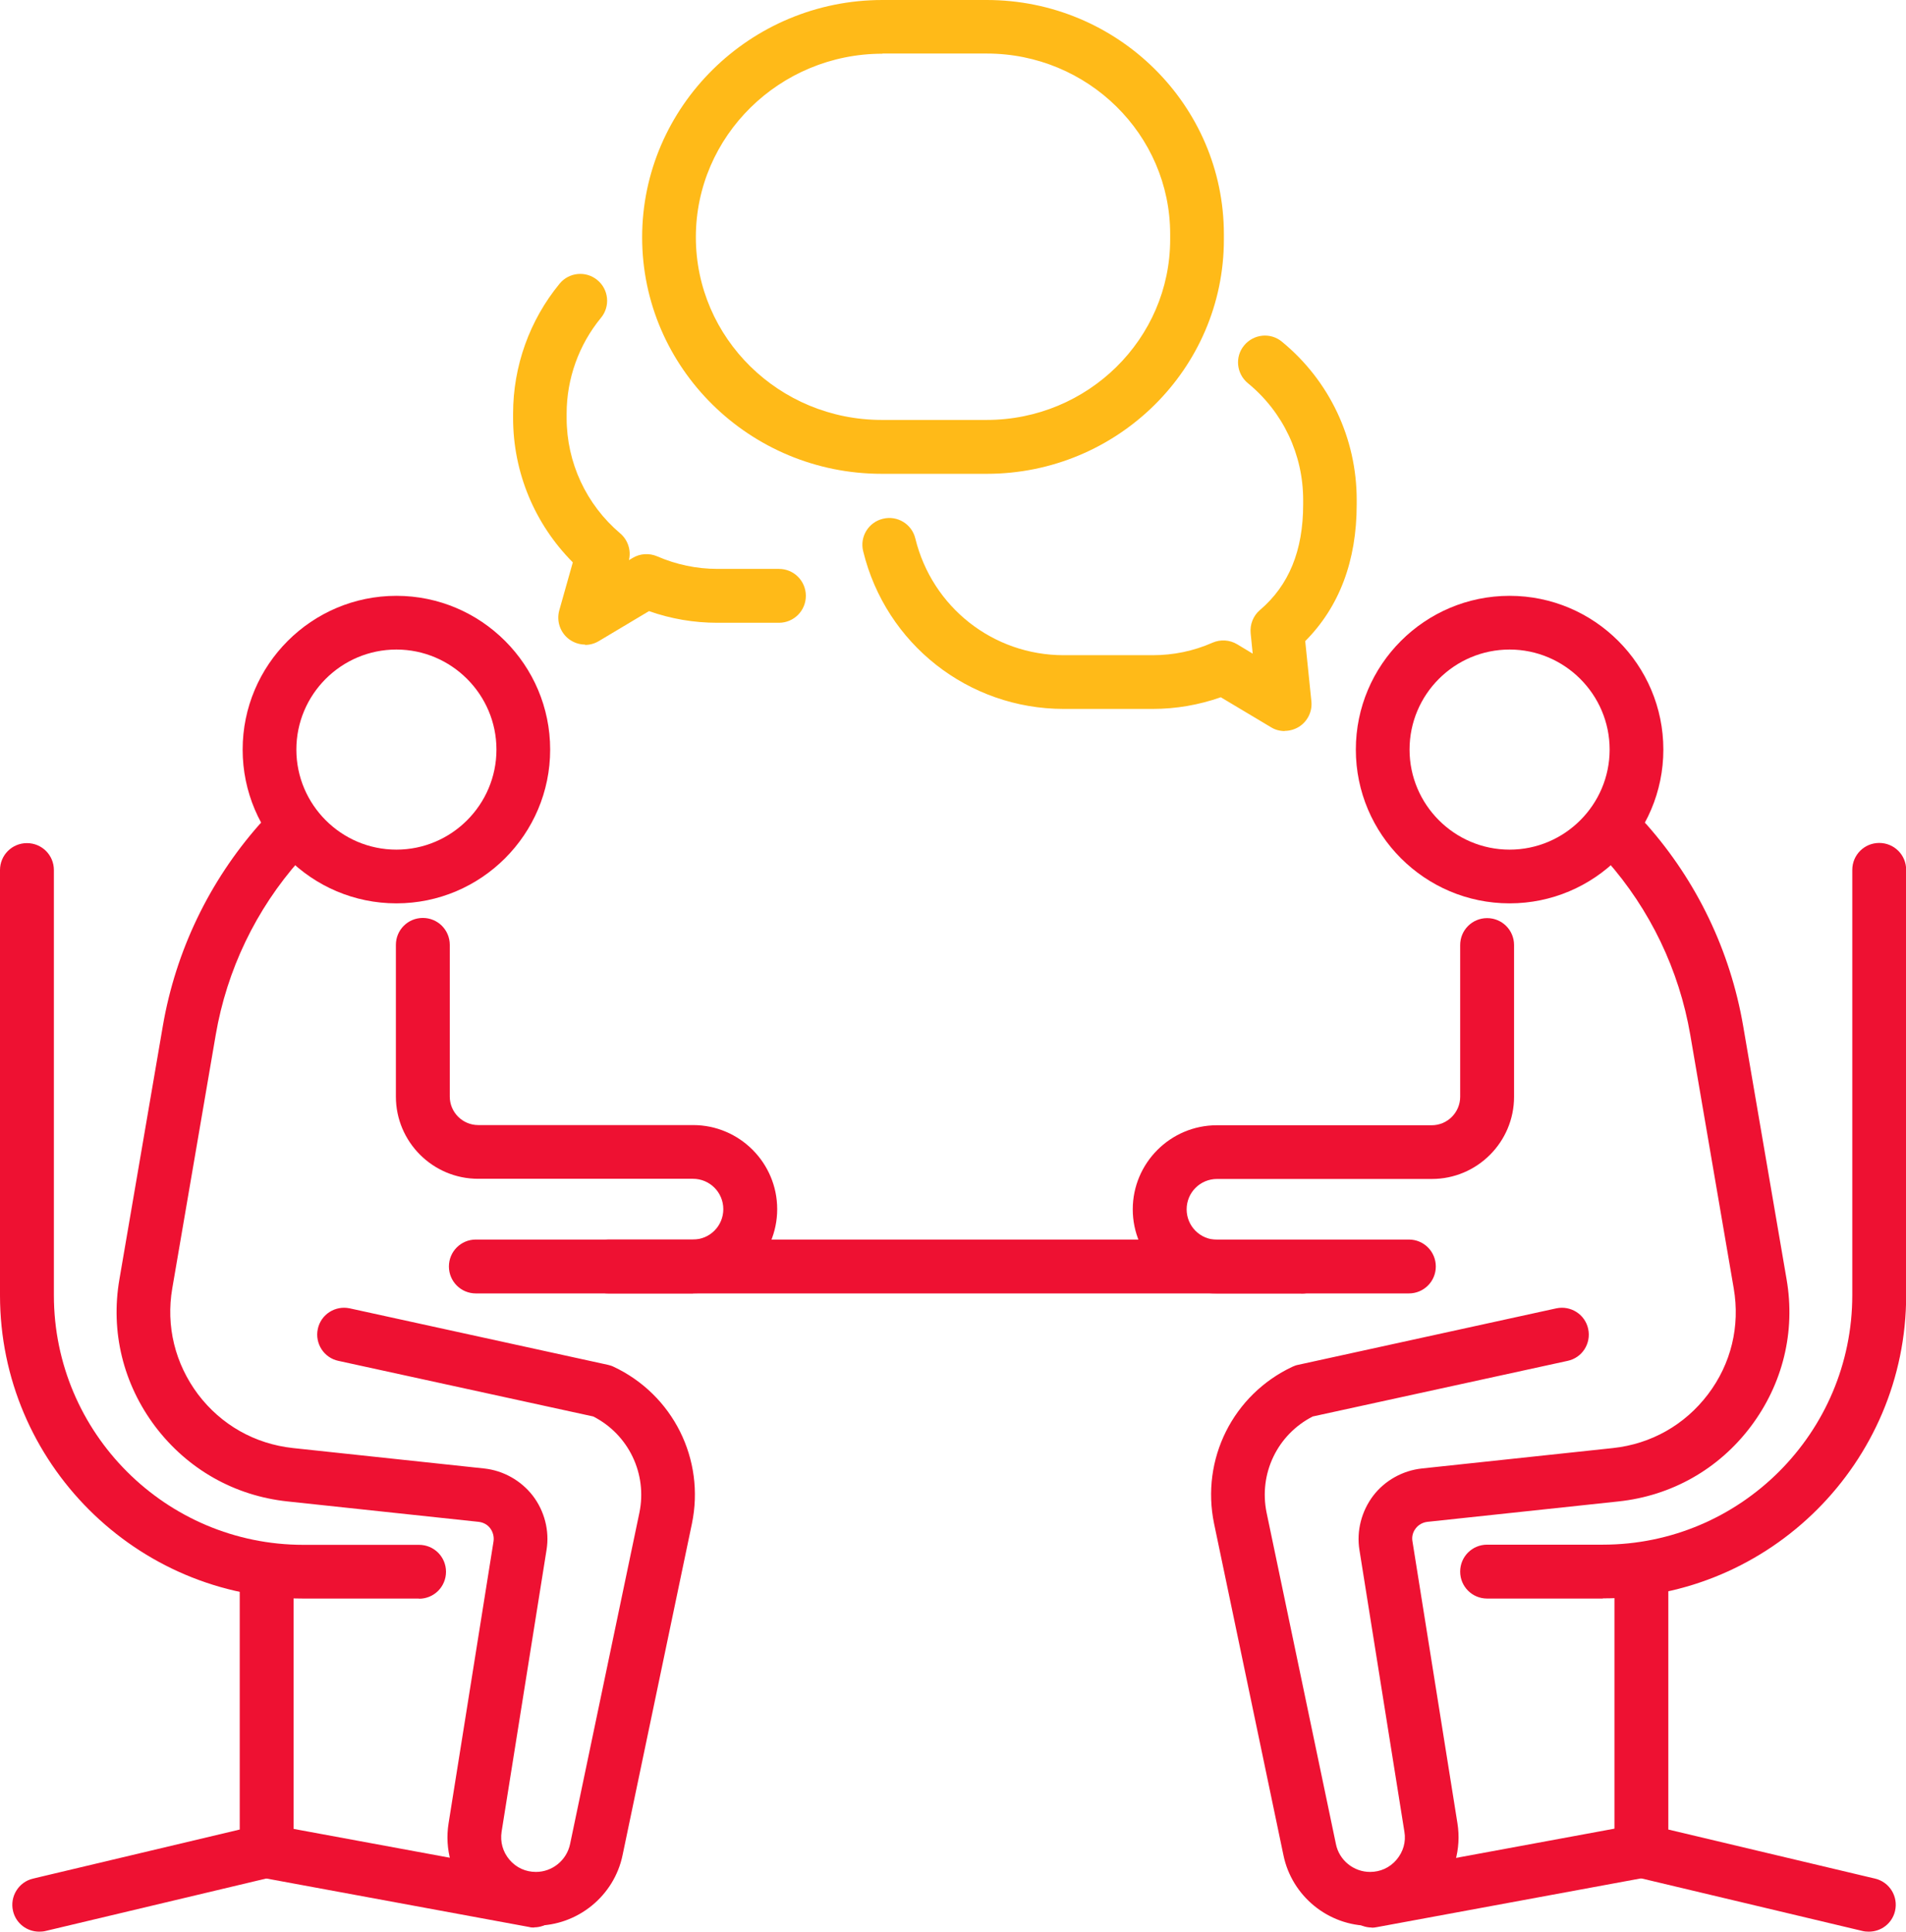
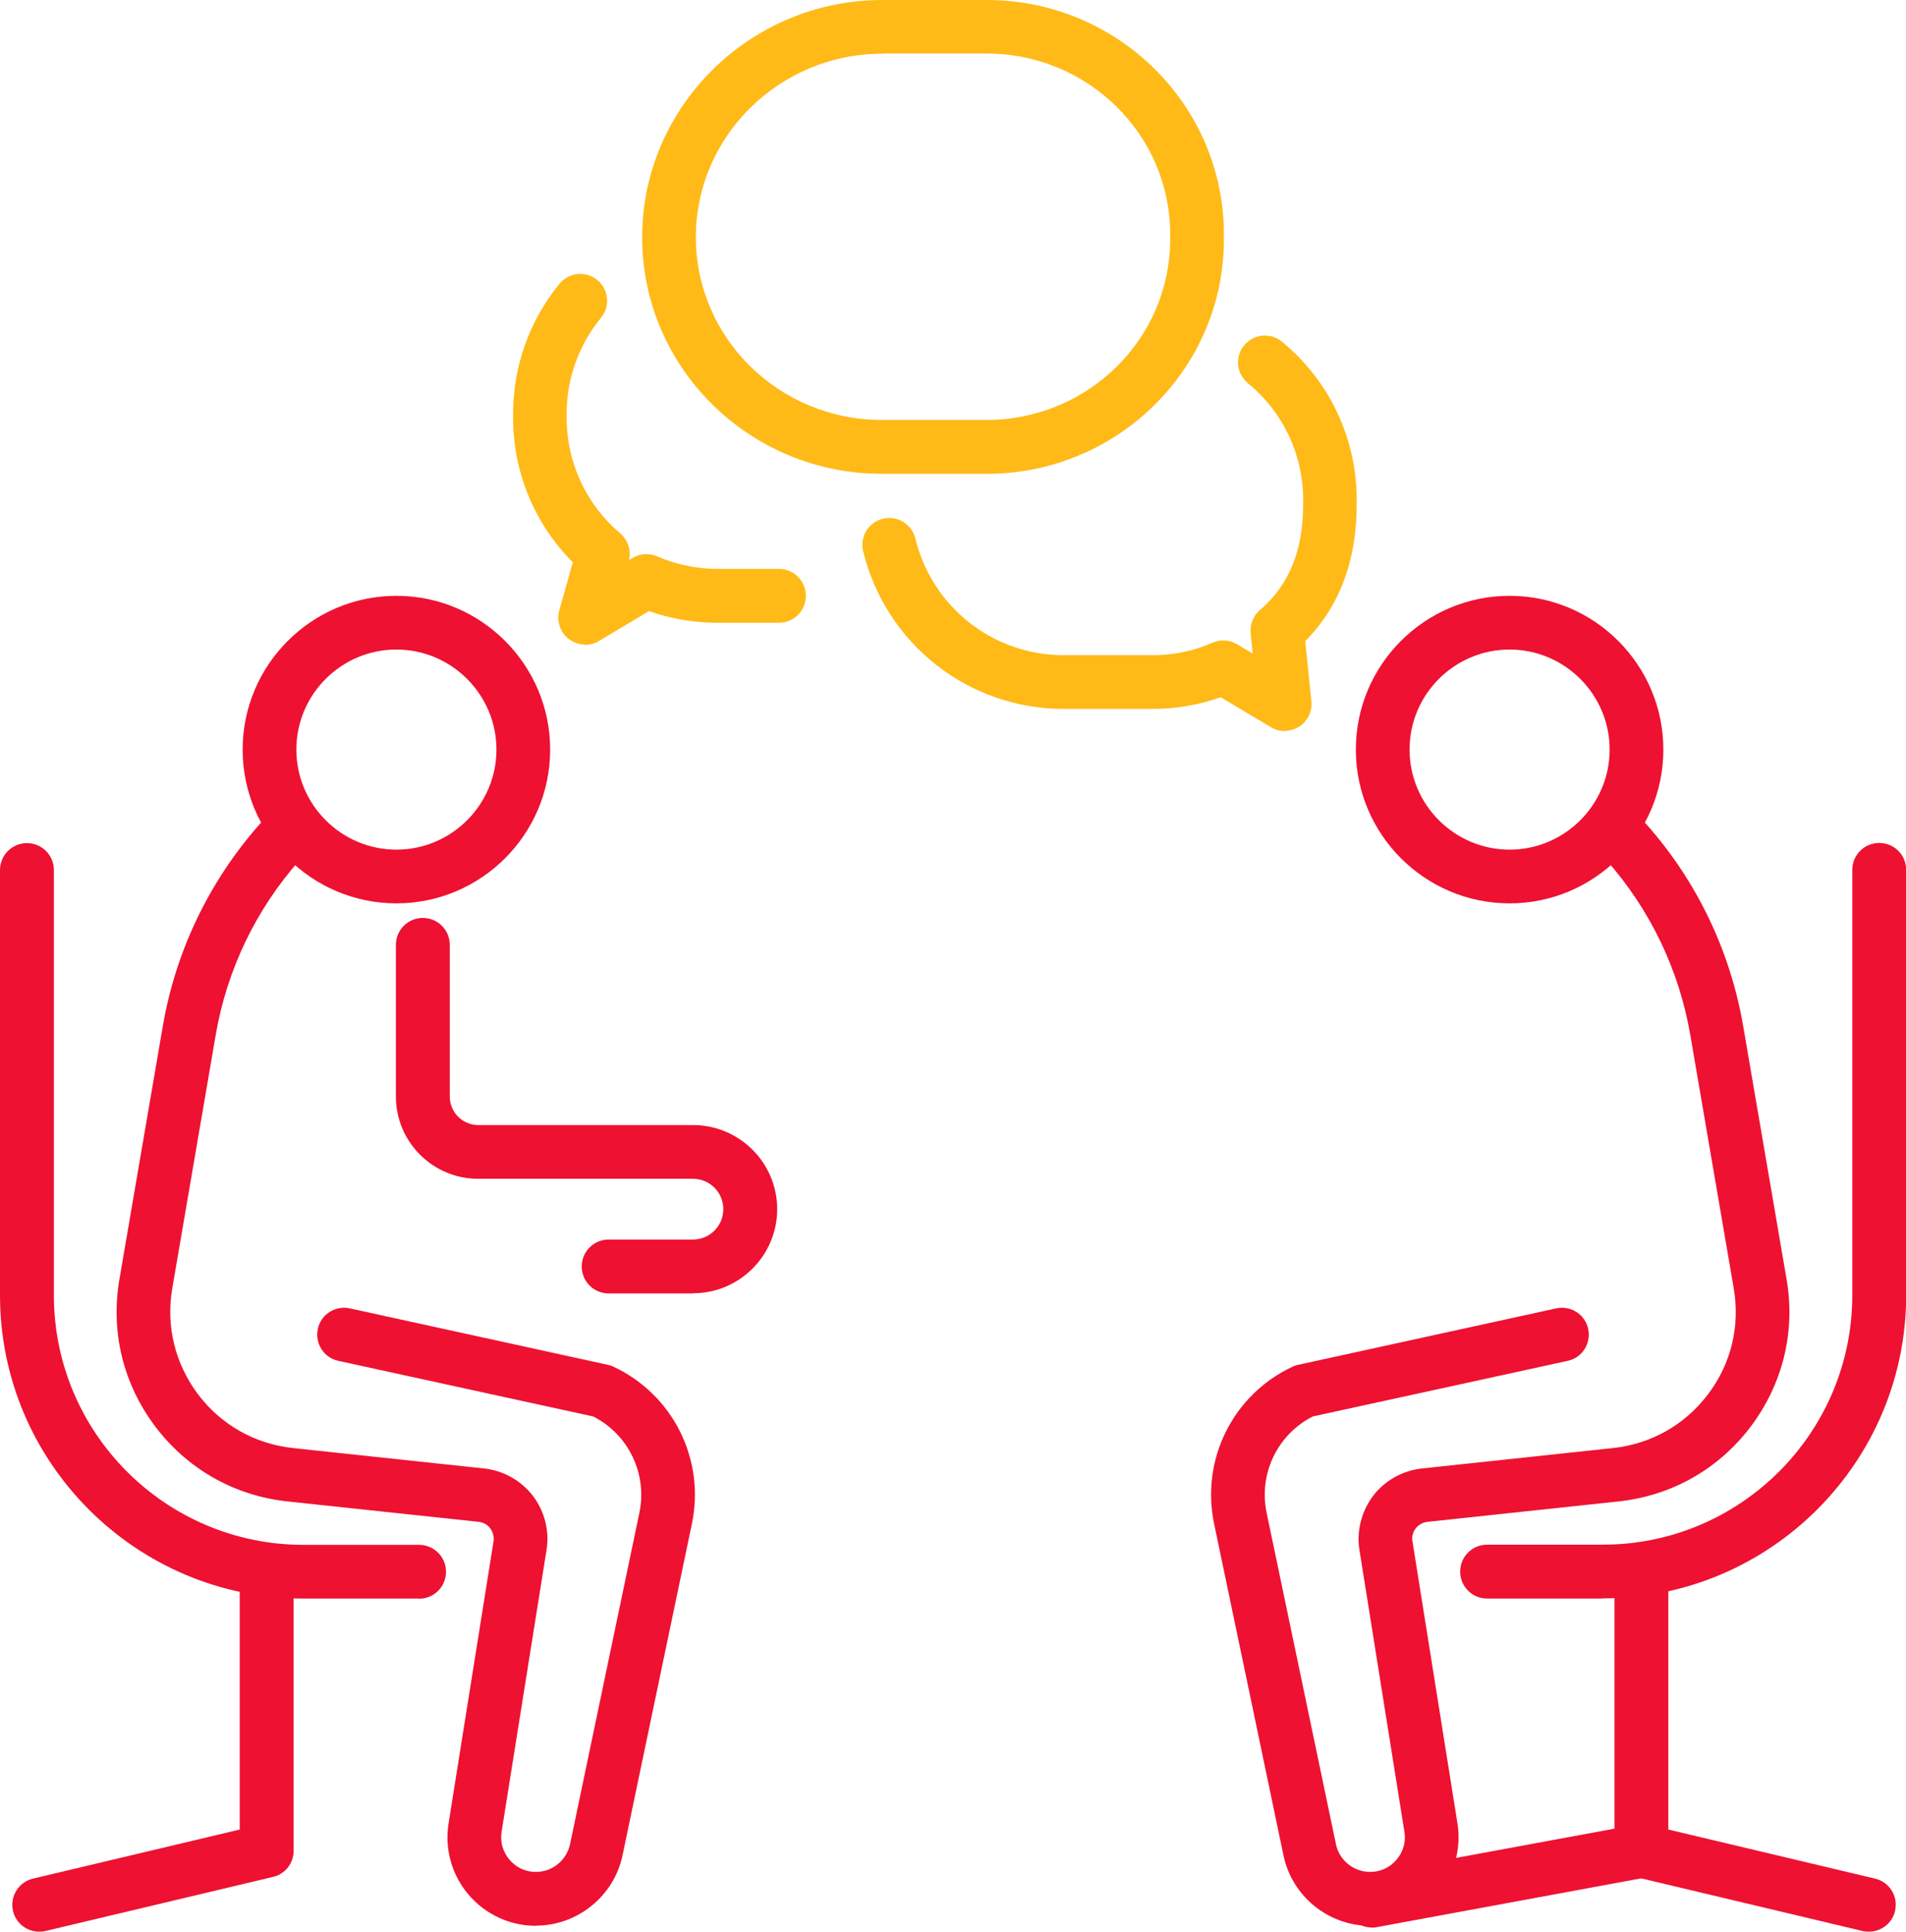
<svg xmlns="http://www.w3.org/2000/svg" id="_イヤー_2" viewBox="0 0 111.07 112.56">
  <defs>
    <style>.cls-1{fill:#ee1132;}.cls-2{fill:#ffba18;}</style>
  </defs>
  <g id="contents">
    <g>
      <g>
        <g>
          <path class="cls-1" d="M23.1,52.64c-4.94,0-8.96-4.02-8.96-8.96s4.02-8.96,8.96-8.96,8.96,4.02,8.96,8.96-4.02,8.96-8.96,8.96Zm0-14.79c-3.22,0-5.83,2.62-5.83,5.83s2.62,5.83,5.83,5.83,5.83-2.62,5.83-5.83-2.62-5.83-5.83-5.83Z" />
          <path class="cls-1" d="M31.23,112.22c-1.51,0-2.94-.66-3.92-1.81-.98-1.15-1.41-2.66-1.17-4.16l2.62-16.43c.04-.27-.03-.54-.19-.76s-.41-.35-.68-.38l-11.14-1.19c-3.09-.33-5.82-1.88-7.7-4.36-1.87-2.48-2.62-5.53-2.09-8.59l2.53-14.76c.75-4.36,2.7-8.42,5.63-11.74,.57-.65,1.56-.71,2.21-.13,.65,.57,.71,1.56,.13,2.21-2.55,2.88-4.24,6.4-4.89,10.19l-2.53,14.76c-.38,2.2,.16,4.39,1.5,6.18,1.35,1.78,3.31,2.89,5.53,3.13l11.14,1.19c1.12,.12,2.15,.7,2.84,1.59,.68,.89,.98,2.04,.8,3.15l-2.62,16.43c-.09,.59,.07,1.17,.46,1.63,.39,.46,.94,.71,1.54,.71,.96,0,1.79-.68,1.99-1.62l4.04-19.31c.47-2.27-.63-4.56-2.69-5.61l-14.85-3.24c-.85-.18-1.38-1.02-1.2-1.86,.18-.85,1.02-1.38,1.86-1.2l15.04,3.29c.12,.03,.23,.06,.33,.11,3.47,1.63,5.35,5.4,4.57,9.15l-4.04,19.31c-.49,2.38-2.62,4.11-5.05,4.11Z" />
-           <path class="cls-1" d="M82.1,75.37H27.73c-.87,0-1.57-.7-1.57-1.57s.7-1.57,1.57-1.57h54.37c.87,0,1.57,.7,1.57,1.57s-.7,1.57-1.57,1.57Z" />
          <path class="cls-1" d="M24.41,93.15h-6.74c-9.74,0-17.67-7.93-17.67-17.67v-24.78c0-.87,.7-1.57,1.57-1.57s1.57,.7,1.57,1.57v24.78c0,8.02,6.52,14.54,14.54,14.54h6.74c.87,0,1.57,.7,1.57,1.57s-.7,1.57-1.57,1.57Z" />
          <path class="cls-1" d="M2.28,112.56c-.71,0-1.35-.48-1.52-1.2-.2-.84,.32-1.69,1.16-1.89l12.05-2.86v-15.02c0-.87,.7-1.57,1.57-1.57s1.57,.7,1.57,1.57v16.26c0,.73-.5,1.36-1.2,1.52l-13.25,3.15c-.12,.03-.24,.04-.36,.04Z" />
-           <path class="cls-1" d="M31.13,112.32c-.09,0-.19,0-.29-.03l-15.77-2.91c-.85-.16-1.41-.97-1.26-1.82,.16-.85,.97-1.41,1.82-1.26l15.77,2.91c.85,.16,1.41,.97,1.26,1.82-.14,.75-.8,1.28-1.54,1.28Z" />
          <path class="cls-1" d="M87.97,52.64c-4.94,0-8.96-4.02-8.96-8.96s4.02-8.96,8.96-8.96,8.96,4.02,8.96,8.96-4.02,8.96-8.96,8.96Zm0-14.79c-3.22,0-5.83,2.62-5.83,5.83s2.62,5.83,5.83,5.83,5.83-2.62,5.83-5.83-2.62-5.83-5.83-5.83Z" />
          <path class="cls-1" d="M79.84,112.22c-2.44,0-4.56-1.73-5.05-4.12l-4.04-19.31c-.78-3.76,1.1-7.52,4.57-9.15,.11-.05,.22-.09,.33-.11l15.04-3.29c.84-.18,1.68,.35,1.86,1.2,.18,.85-.35,1.68-1.2,1.86l-14.85,3.24c-2.06,1.05-3.16,3.33-2.69,5.61l4.04,19.31c.19,.94,1.03,1.62,1.99,1.62,.6,0,1.15-.25,1.54-.71,.39-.46,.56-1.04,.46-1.63l-2.62-16.42c-.18-1.11,.12-2.26,.8-3.16,.68-.89,1.72-1.47,2.84-1.59l11.14-1.19c2.22-.24,4.18-1.35,5.53-3.13s1.88-3.97,1.5-6.18l-2.53-14.76c-.65-3.79-2.34-7.31-4.89-10.19-.57-.65-.51-1.64,.13-2.21,.65-.57,1.64-.51,2.21,.13,2.94,3.32,4.88,7.38,5.63,11.74l2.53,14.76c.53,3.06-.22,6.11-2.09,8.59-1.87,2.48-4.61,4.03-7.7,4.36l-11.14,1.19c-.27,.03-.52,.17-.68,.38-.17,.22-.24,.49-.19,.76l2.62,16.42c.24,1.5-.19,3.01-1.17,4.16s-2.41,1.81-3.92,1.81Z" />
          <path class="cls-1" d="M93.4,93.15h-6.74c-.87,0-1.57-.7-1.57-1.57s.7-1.57,1.57-1.57h6.74c8.02,0,14.54-6.52,14.54-14.54v-24.78c0-.87,.7-1.57,1.57-1.57s1.57,.7,1.57,1.57v24.78c0,9.74-7.93,17.67-17.67,17.67Z" />
          <path class="cls-1" d="M108.89,112.56c-.12,0-.24-.01-.36-.04l-13.25-3.15c-.71-.17-1.2-.8-1.2-1.52v-16.26c0-.87,.7-1.57,1.57-1.57s1.57,.7,1.57,1.57v15.02l12.05,2.86c.84,.2,1.36,1.04,1.16,1.89-.17,.72-.81,1.2-1.52,1.2Z" />
          <path class="cls-1" d="M79.94,112.32c-.74,0-1.4-.53-1.54-1.28-.16-.85,.41-1.67,1.26-1.82l15.77-2.91c.85-.16,1.67,.41,1.82,1.26,.16,.85-.41,1.67-1.26,1.82l-15.77,2.91c-.1,.02-.19,.03-.29,.03Z" />
        </g>
        <path class="cls-1" d="M40.38,75.37h-4.91c-.87,0-1.57-.7-1.57-1.57s.7-1.57,1.57-1.57h4.91c.98,0,1.77-.79,1.77-1.77s-.79-1.77-1.77-1.77h-12.52c-2.64,0-4.79-2.15-4.79-4.79v-8.84c0-.87,.7-1.57,1.57-1.57s1.57,.7,1.57,1.57v8.84c0,.92,.75,1.66,1.66,1.66h12.52c2.7,0,4.9,2.2,4.9,4.9s-2.2,4.9-4.9,4.9Z" />
-         <path class="cls-1" d="M75.82,75.37h-4.91c-2.7,0-4.9-2.2-4.9-4.9s2.2-4.9,4.9-4.9h12.52c.92,0,1.66-.75,1.66-1.66v-8.84c0-.87,.7-1.57,1.57-1.57s1.57,.7,1.57,1.57v8.84c0,2.64-2.15,4.79-4.79,4.79h-12.52c-.98,0-1.77,.79-1.77,1.77s.79,1.77,1.77,1.77h4.91c.87,0,1.57,.7,1.57,1.57s-.7,1.57-1.57,1.57Z" />
      </g>
      <path class="cls-2" d="M57.5,27.61h-6.12c-7.7,0-13.96-6.18-13.96-13.78S43.7,0,51.42,0h6.08c7.62,0,13.82,6.12,13.82,13.65v.31c0,7.53-6.2,13.65-13.82,13.65ZM51.42,3.13c-5.99,0-10.87,4.8-10.87,10.69s4.86,10.65,10.83,10.65h6.12c5.89,0,10.69-4.72,10.69-10.52v-.31c0-5.8-4.8-10.52-10.69-10.52h-6.08Z" />
      <path class="cls-2" d="M74.87,42.6c-.28,0-.56-.07-.8-.22l-2.93-1.75c-1.28,.45-2.61,.68-3.98,.68h-5.17c-5.56,0-10.37-3.78-11.69-9.19-.21-.84,.31-1.69,1.15-1.89,.84-.21,1.69,.31,1.89,1.15,.98,4,4.53,6.8,8.65,6.8h5.17c1.22,0,2.39-.24,3.5-.73,.46-.2,.99-.17,1.43,.09l.91,.55-.12-1.19c-.05-.51,.15-1.02,.54-1.35,1.69-1.44,2.52-3.46,2.52-6.16v-.26c0-2.64-1.17-5.12-3.22-6.8-.67-.55-.77-1.54-.22-2.2,.55-.67,1.54-.77,2.2-.22,2.77,2.27,4.36,5.63,4.36,9.22v.26c0,3.29-1.01,5.97-3,7.97l.36,3.51c.06,.59-.22,1.16-.72,1.48-.26,.16-.55,.24-.84,.24Z" />
      <path class="cls-2" d="M34.1,37.56c-.34,0-.67-.11-.95-.32-.51-.39-.73-1.05-.56-1.67l.79-2.8c-2.22-2.23-3.48-5.24-3.48-8.41v-.26c0-2.76,.96-5.44,2.71-7.57,.55-.67,1.54-.76,2.2-.21,.67,.55,.76,1.54,.21,2.2-1.29,1.57-2,3.55-2,5.58v.26c0,2.59,1.14,5.04,3.12,6.72,.45,.38,.65,.99,.51,1.56l.22-.13c.43-.26,.97-.29,1.43-.09,1.11,.48,2.29,.73,3.5,.73h3.59c.87,0,1.57,.7,1.57,1.57s-.7,1.57-1.57,1.57h-3.59c-1.37,0-2.71-.23-3.98-.68l-2.93,1.75c-.25,.15-.53,.22-.8,.22Z" />
    </g>
  </g>
</svg>